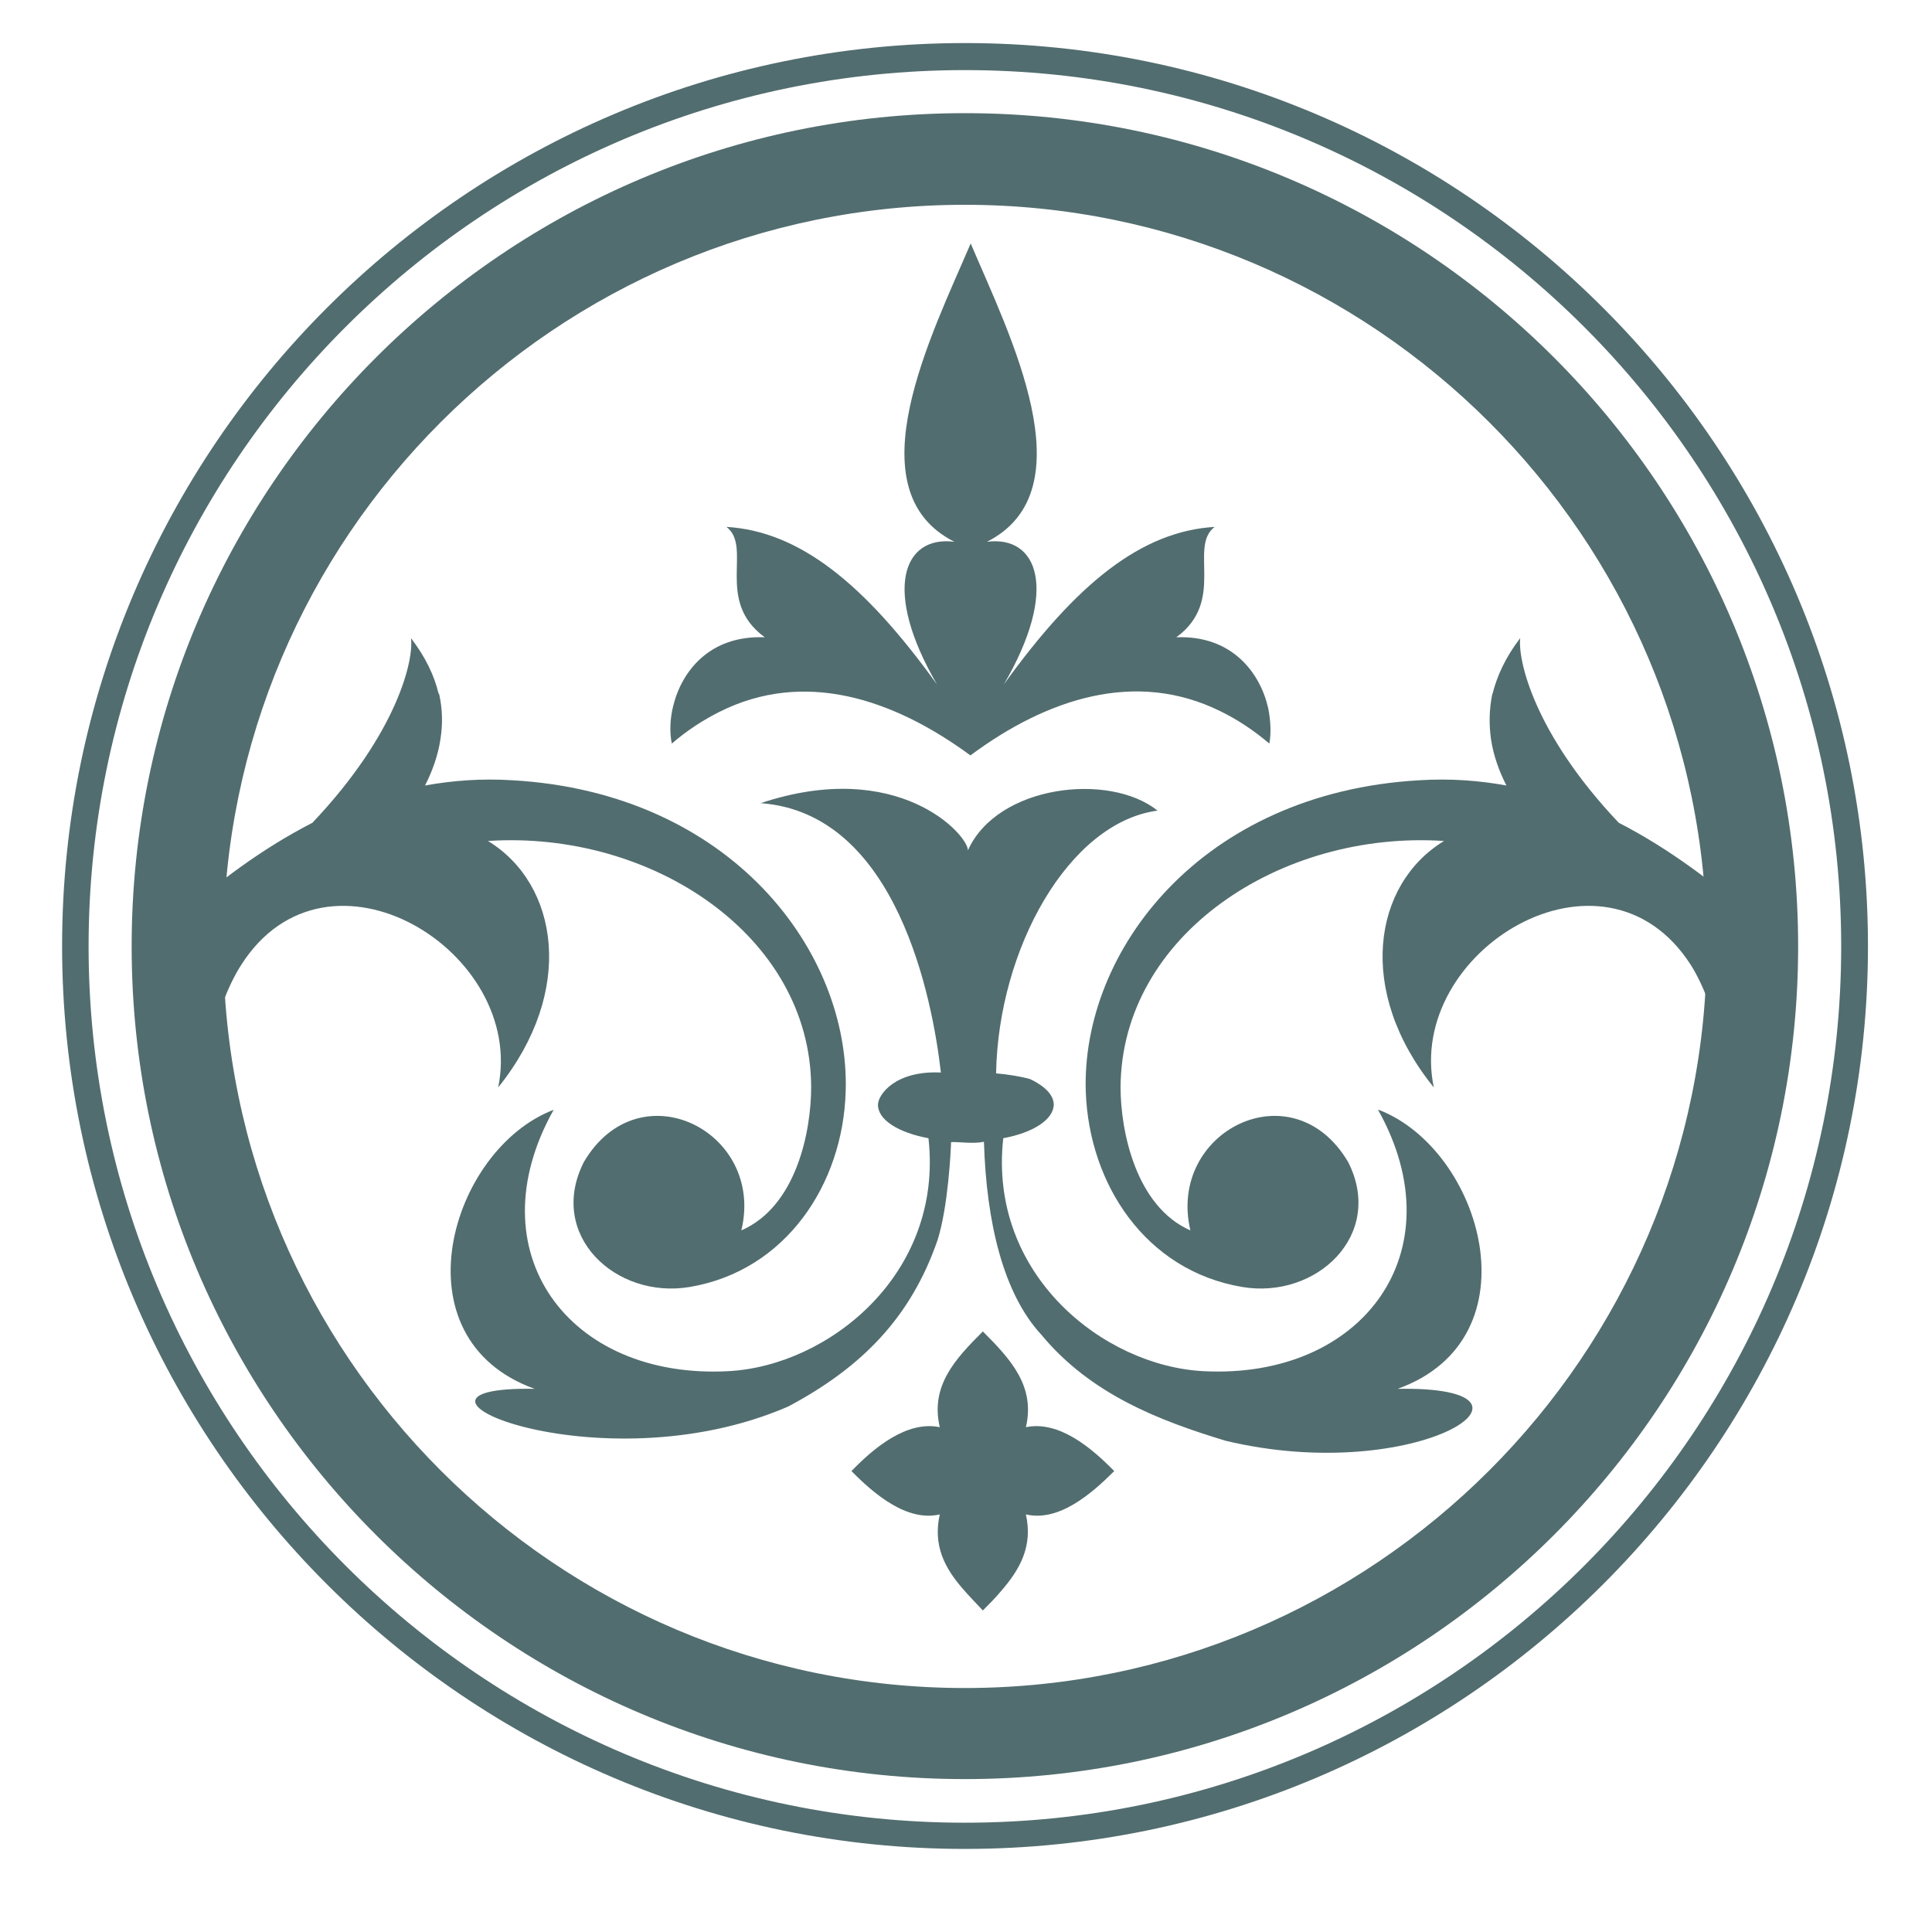
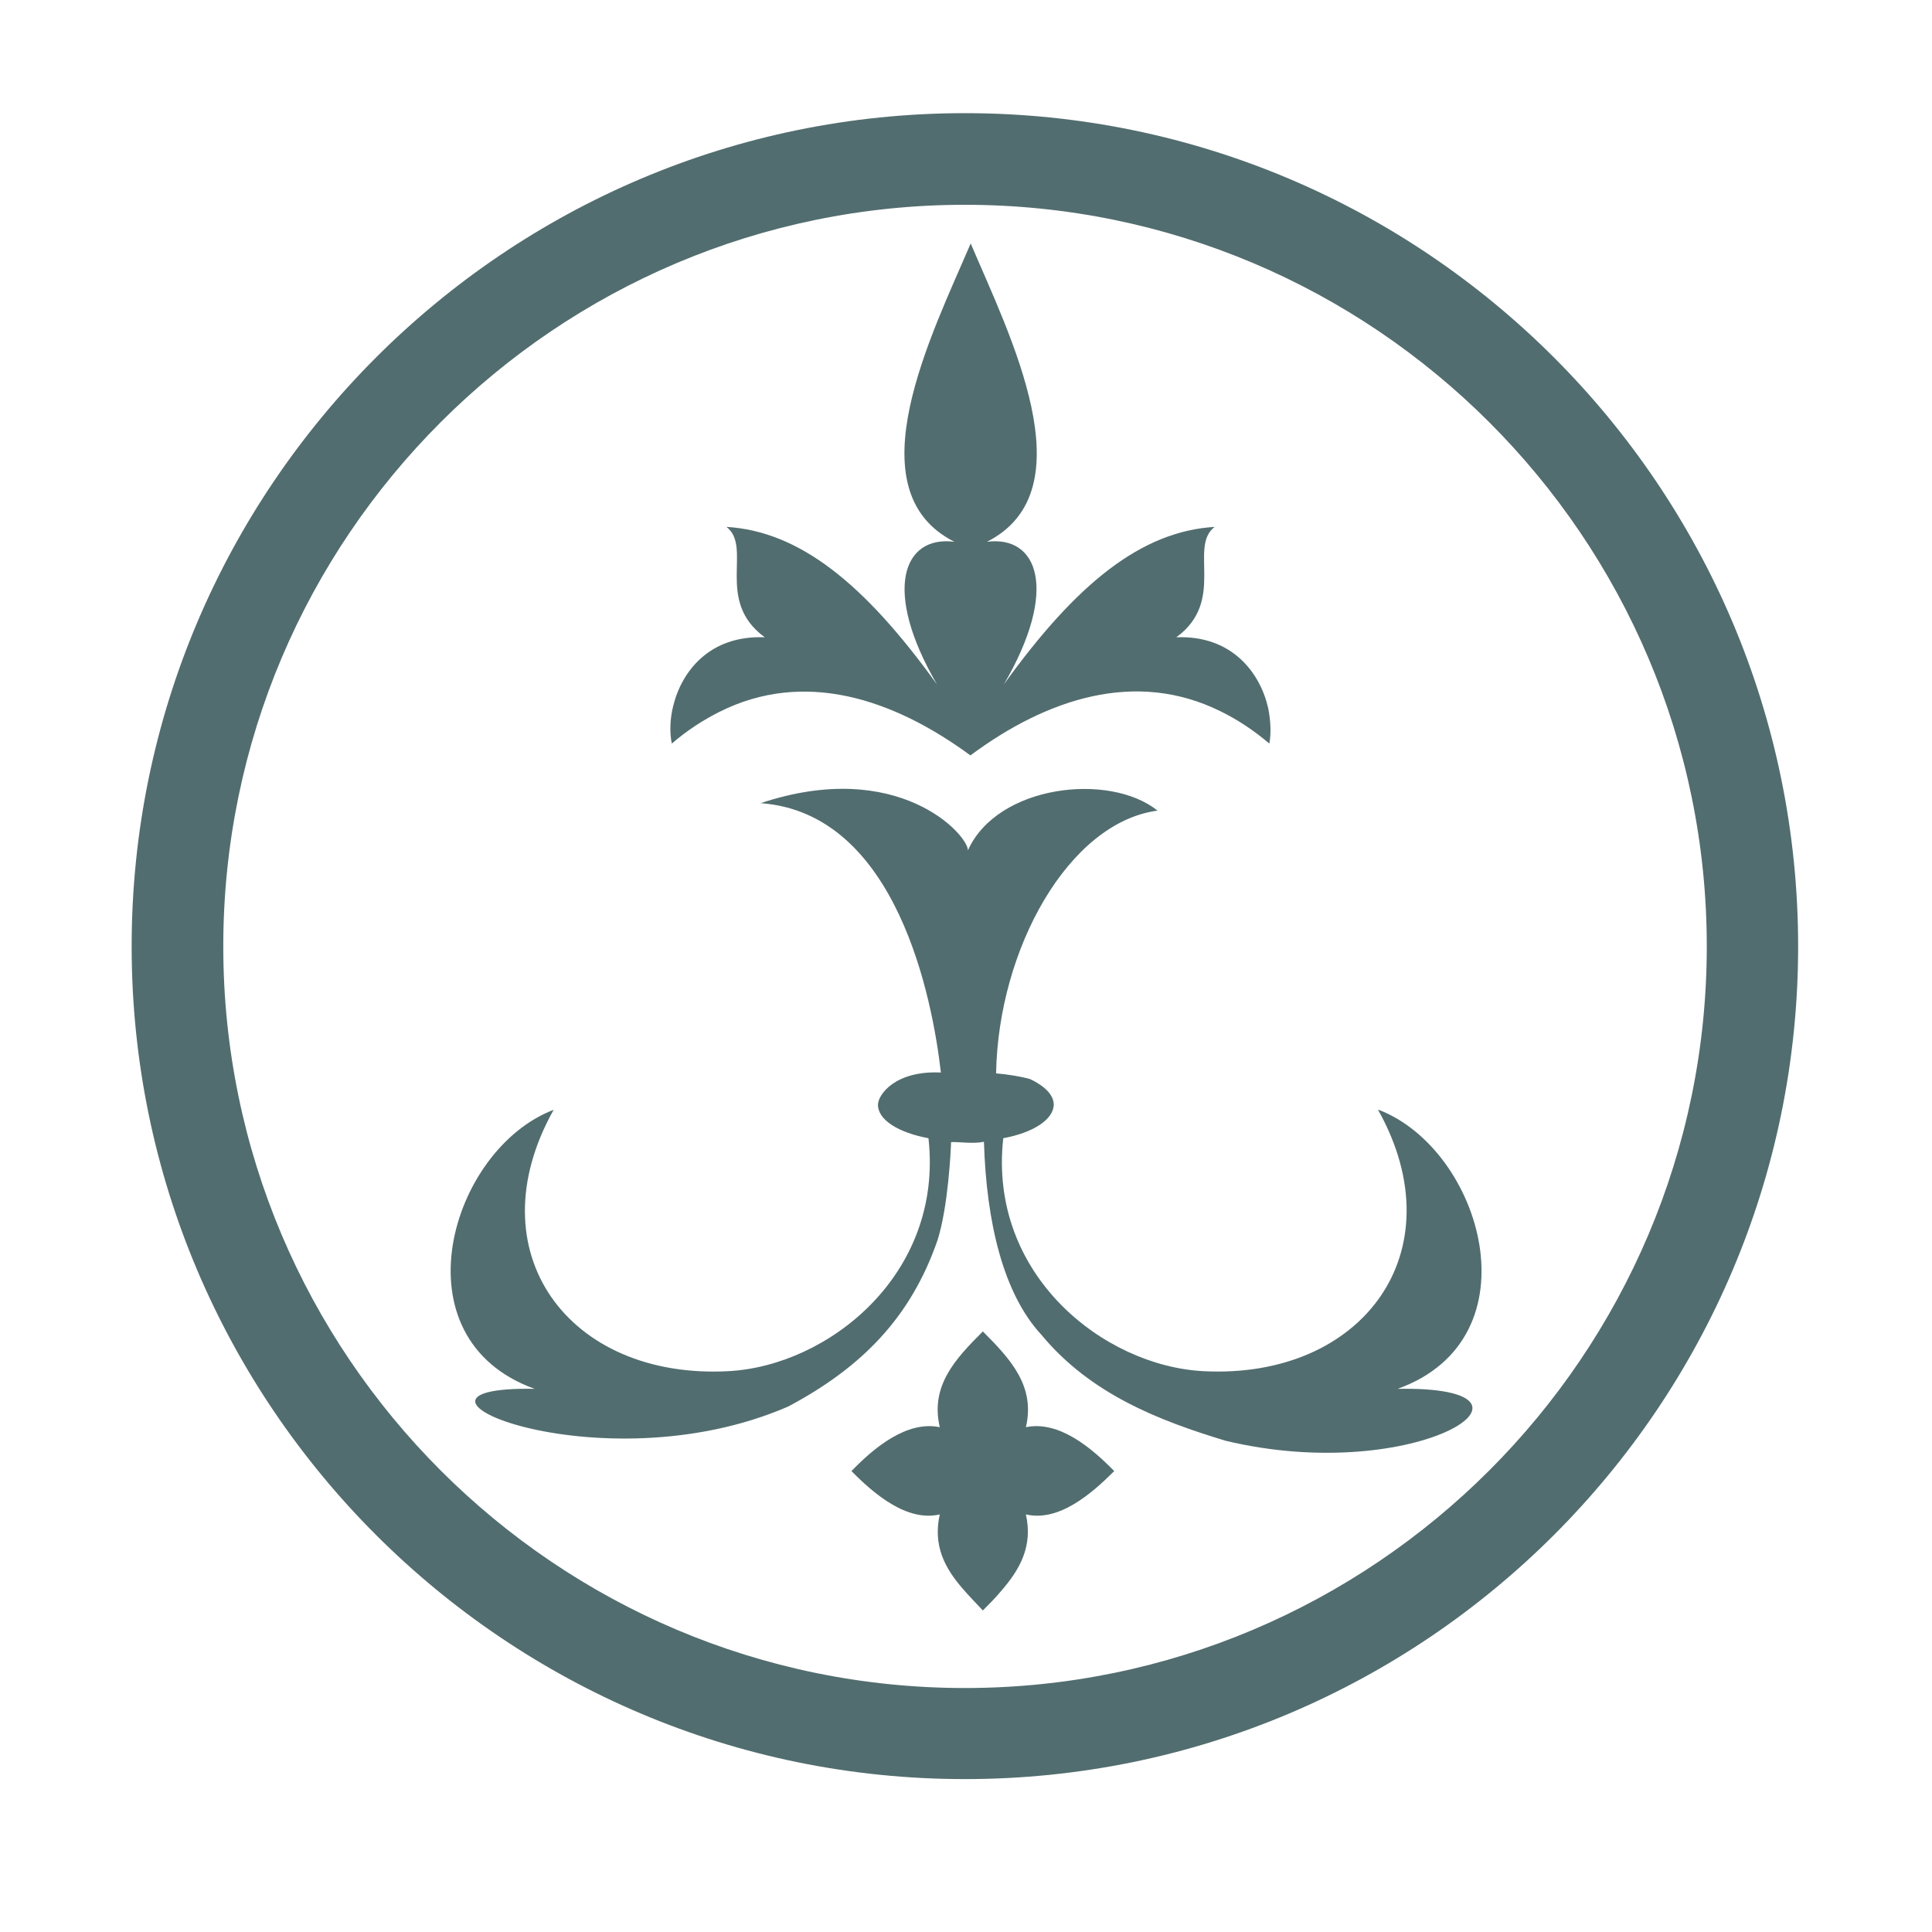
<svg xmlns="http://www.w3.org/2000/svg" width="70" height="70" xml:space="preserve">
  <g class="layer">
    <title>Layer 1</title>
-     <path d="m34.96,2.54c-17.51,0 -31.75,14.24 -31.75,31.75c0,17.49 14.24,31.75 31.75,31.75c17.51,0 31.75,-14.25 31.75,-31.75c0,-17.51 -14.24,-31.75 -31.75,-31.75zm0,64.45c-18.03,0 -32.71,-14.67 -32.71,-32.71c0,-18.04 14.68,-32.72 32.71,-32.72c18.04,0 32.72,14.68 32.72,32.72c0,18.04 -14.68,32.71 -32.72,32.71" fill="#526d6f" fill-rule="evenodd" id="path20" />
    <path d="m49.93,40.21c2.87,5.13 -0.55,9.77 -6.33,9.47c-3.63,-0.19 -7.8,-3.51 -7.25,-8.44c1.08,-0.2 1.81,-0.67 1.83,-1.21c0,-0.36 -0.33,-0.68 -0.85,-0.93c-0.39,-0.11 -0.81,-0.17 -1.24,-0.21c0.08,-4.51 2.63,-9.09 5.85,-9.52c-1.75,-1.4 -5.81,-0.93 -6.87,1.44c0,-0.57 -2.53,-3.37 -7.51,-1.71c4.95,0.36 6.23,7.13 6.53,9.76c-1.65,-0.08 -2.28,0.8 -2.28,1.17c0,0.55 0.75,1.01 1.83,1.21c0.55,4.93 -3.63,8.25 -7.25,8.44c-5.8,0.31 -9.21,-4.33 -6.33,-9.47c-3.75,1.43 -5.77,8.28 -0.69,10.11c-6.21,-0.11 2.31,3.63 9.19,0.64c2.69,-1.43 4.45,-3.25 5.41,-6.03c0.39,-1.24 0.48,-3.27 0.49,-3.55c0.35,-0.01 0.77,0.07 1.19,-0.01c0.09,2.95 0.71,5.51 2.08,6.99c1.79,2.16 4.27,3.11 6.67,3.84c6.97,1.67 12.45,-1.99 6.24,-1.88c5.08,-1.83 3.05,-8.68 -0.69,-10.11" fill="#526d6f" fill-rule="evenodd" id="path22" />
    <path d="m24.33,26.95c0.57,-0.49 1.13,-0.85 1.72,-1.15c3.09,-1.56 6.32,-0.48 9.11,1.57c2.76,-2.05 5.99,-3.13 9.08,-1.59c0.59,0.29 1.17,0.67 1.75,1.16c0.07,-0.36 0.05,-0.83 -0.04,-1.28c-0.29,-1.28 -1.31,-2.65 -3.33,-2.57c1.81,-1.32 0.43,-3.27 1.39,-4c-2.65,0.16 -5,2.04 -7.64,5.71c2.01,-3.44 1.23,-5.41 -0.61,-5.17c3.69,-1.87 0.8,-7.53 -0.59,-10.81c-1.4,3.28 -4.29,8.95 -0.59,10.81c-1.85,-0.24 -2.63,1.73 -0.63,5.17c-2.64,-3.67 -4.99,-5.55 -7.63,-5.71c0.96,0.73 -0.43,2.68 1.39,4c-2,-0.08 -3.01,1.23 -3.32,2.49c-0.12,0.49 -0.13,0.97 -0.05,1.36" fill="#526d6f" fill-rule="evenodd" id="path24" />
-     <path d="m15.89,25.13c-0.15,-0.64 -0.47,-1.32 -1,-2.01c0.11,0.77 -0.48,3.43 -3.57,6.69c-1.87,0.96 -3.47,2.19 -4.85,3.4c-0.03,0.36 -0.03,0.71 -0.03,1.08c0,0.59 0.27,4.16 0.31,4.75c0.77,0.03 0.91,-2.4 1.99,-4.08c3.13,-4.91 10.33,-0.49 9.31,4.44c2.81,-3.49 2.19,-7.37 -0.37,-8.93c5.93,-0.39 11.69,3.43 11.71,8.92c0,1.59 -0.53,4.32 -2.53,5.19c0.87,-3.59 -3.71,-5.89 -5.71,-2.47c-1.33,2.64 1.15,4.97 3.84,4.52c3.49,-0.59 5.55,-3.73 5.65,-7.07c0.17,-5.08 -4.16,-10.84 -12.08,-11.29c-1.12,-0.07 -2.16,0.01 -3.16,0.19c0.25,-0.49 0.47,-1.07 0.56,-1.69c0.08,-0.51 0.08,-1.05 -0.05,-1.63" fill="#526d6f" fill-rule="evenodd" id="path26" />
-     <path d="m54.08,25.13c0.16,-0.64 0.47,-1.32 1,-2.01c-0.09,0.77 0.48,3.43 3.57,6.69c1.87,0.96 3.45,2.19 4.87,3.4c0.01,0.36 0.03,0.71 0.03,1.08c0,0.59 -0.27,4.16 -0.32,4.75c-0.77,0.03 -0.91,-2.4 -1.97,-4.08c-3.15,-4.91 -10.35,-0.49 -9.31,4.44c-2.83,-3.49 -2.2,-7.37 0.37,-8.93c-5.95,-0.39 -11.69,3.43 -11.72,8.92c0,1.59 0.55,4.32 2.53,5.19c-0.85,-3.59 3.71,-5.89 5.72,-2.47c1.33,2.64 -1.16,4.97 -3.84,4.52c-3.51,-0.59 -5.55,-3.73 -5.67,-7.07c-0.17,-5.08 4.16,-10.84 12.09,-11.29c1.11,-0.07 2.16,0.01 3.15,0.19c-0.25,-0.49 -0.47,-1.07 -0.56,-1.69c-0.07,-0.51 -0.07,-1.05 0.05,-1.63" fill="#526d6f" fill-rule="evenodd" id="path28" />
    <path d="m37.17,54.87c1.2,0.28 2.39,-0.76 3.2,-1.57c-0.81,-0.83 -2,-1.84 -3.2,-1.59c0.35,-1.49 -0.56,-2.47 -1.56,-3.47c-1,1 -1.91,1.97 -1.56,3.47c-1.2,-0.25 -2.4,0.76 -3.2,1.59c0.8,0.81 2,1.85 3.2,1.57c-0.25,1.12 0.17,1.93 0.83,2.69c0.23,0.27 0.48,0.52 0.73,0.79c0.24,-0.24 0.45,-0.45 0.65,-0.69c0.69,-0.79 1.17,-1.63 0.91,-2.79" fill="#526d6f" fill-rule="evenodd" id="path30" />
    <path d="m34.96,7.42c-14.81,0 -26.87,12.04 -26.87,26.87c0,14.81 12.05,26.87 26.87,26.87c14.81,0 26.88,-12.05 26.88,-26.87c0,-14.83 -12.07,-26.87 -26.88,-26.87zm0,57.04c-16.64,0 -30.19,-13.53 -30.19,-30.17c0,-16.65 13.55,-30.19 30.19,-30.19c16.65,0 30.19,13.53 30.19,30.19c0,16.64 -13.53,30.17 -30.19,30.17" fill="#526d6f" fill-rule="evenodd" id="path32" />
  </g>
</svg>